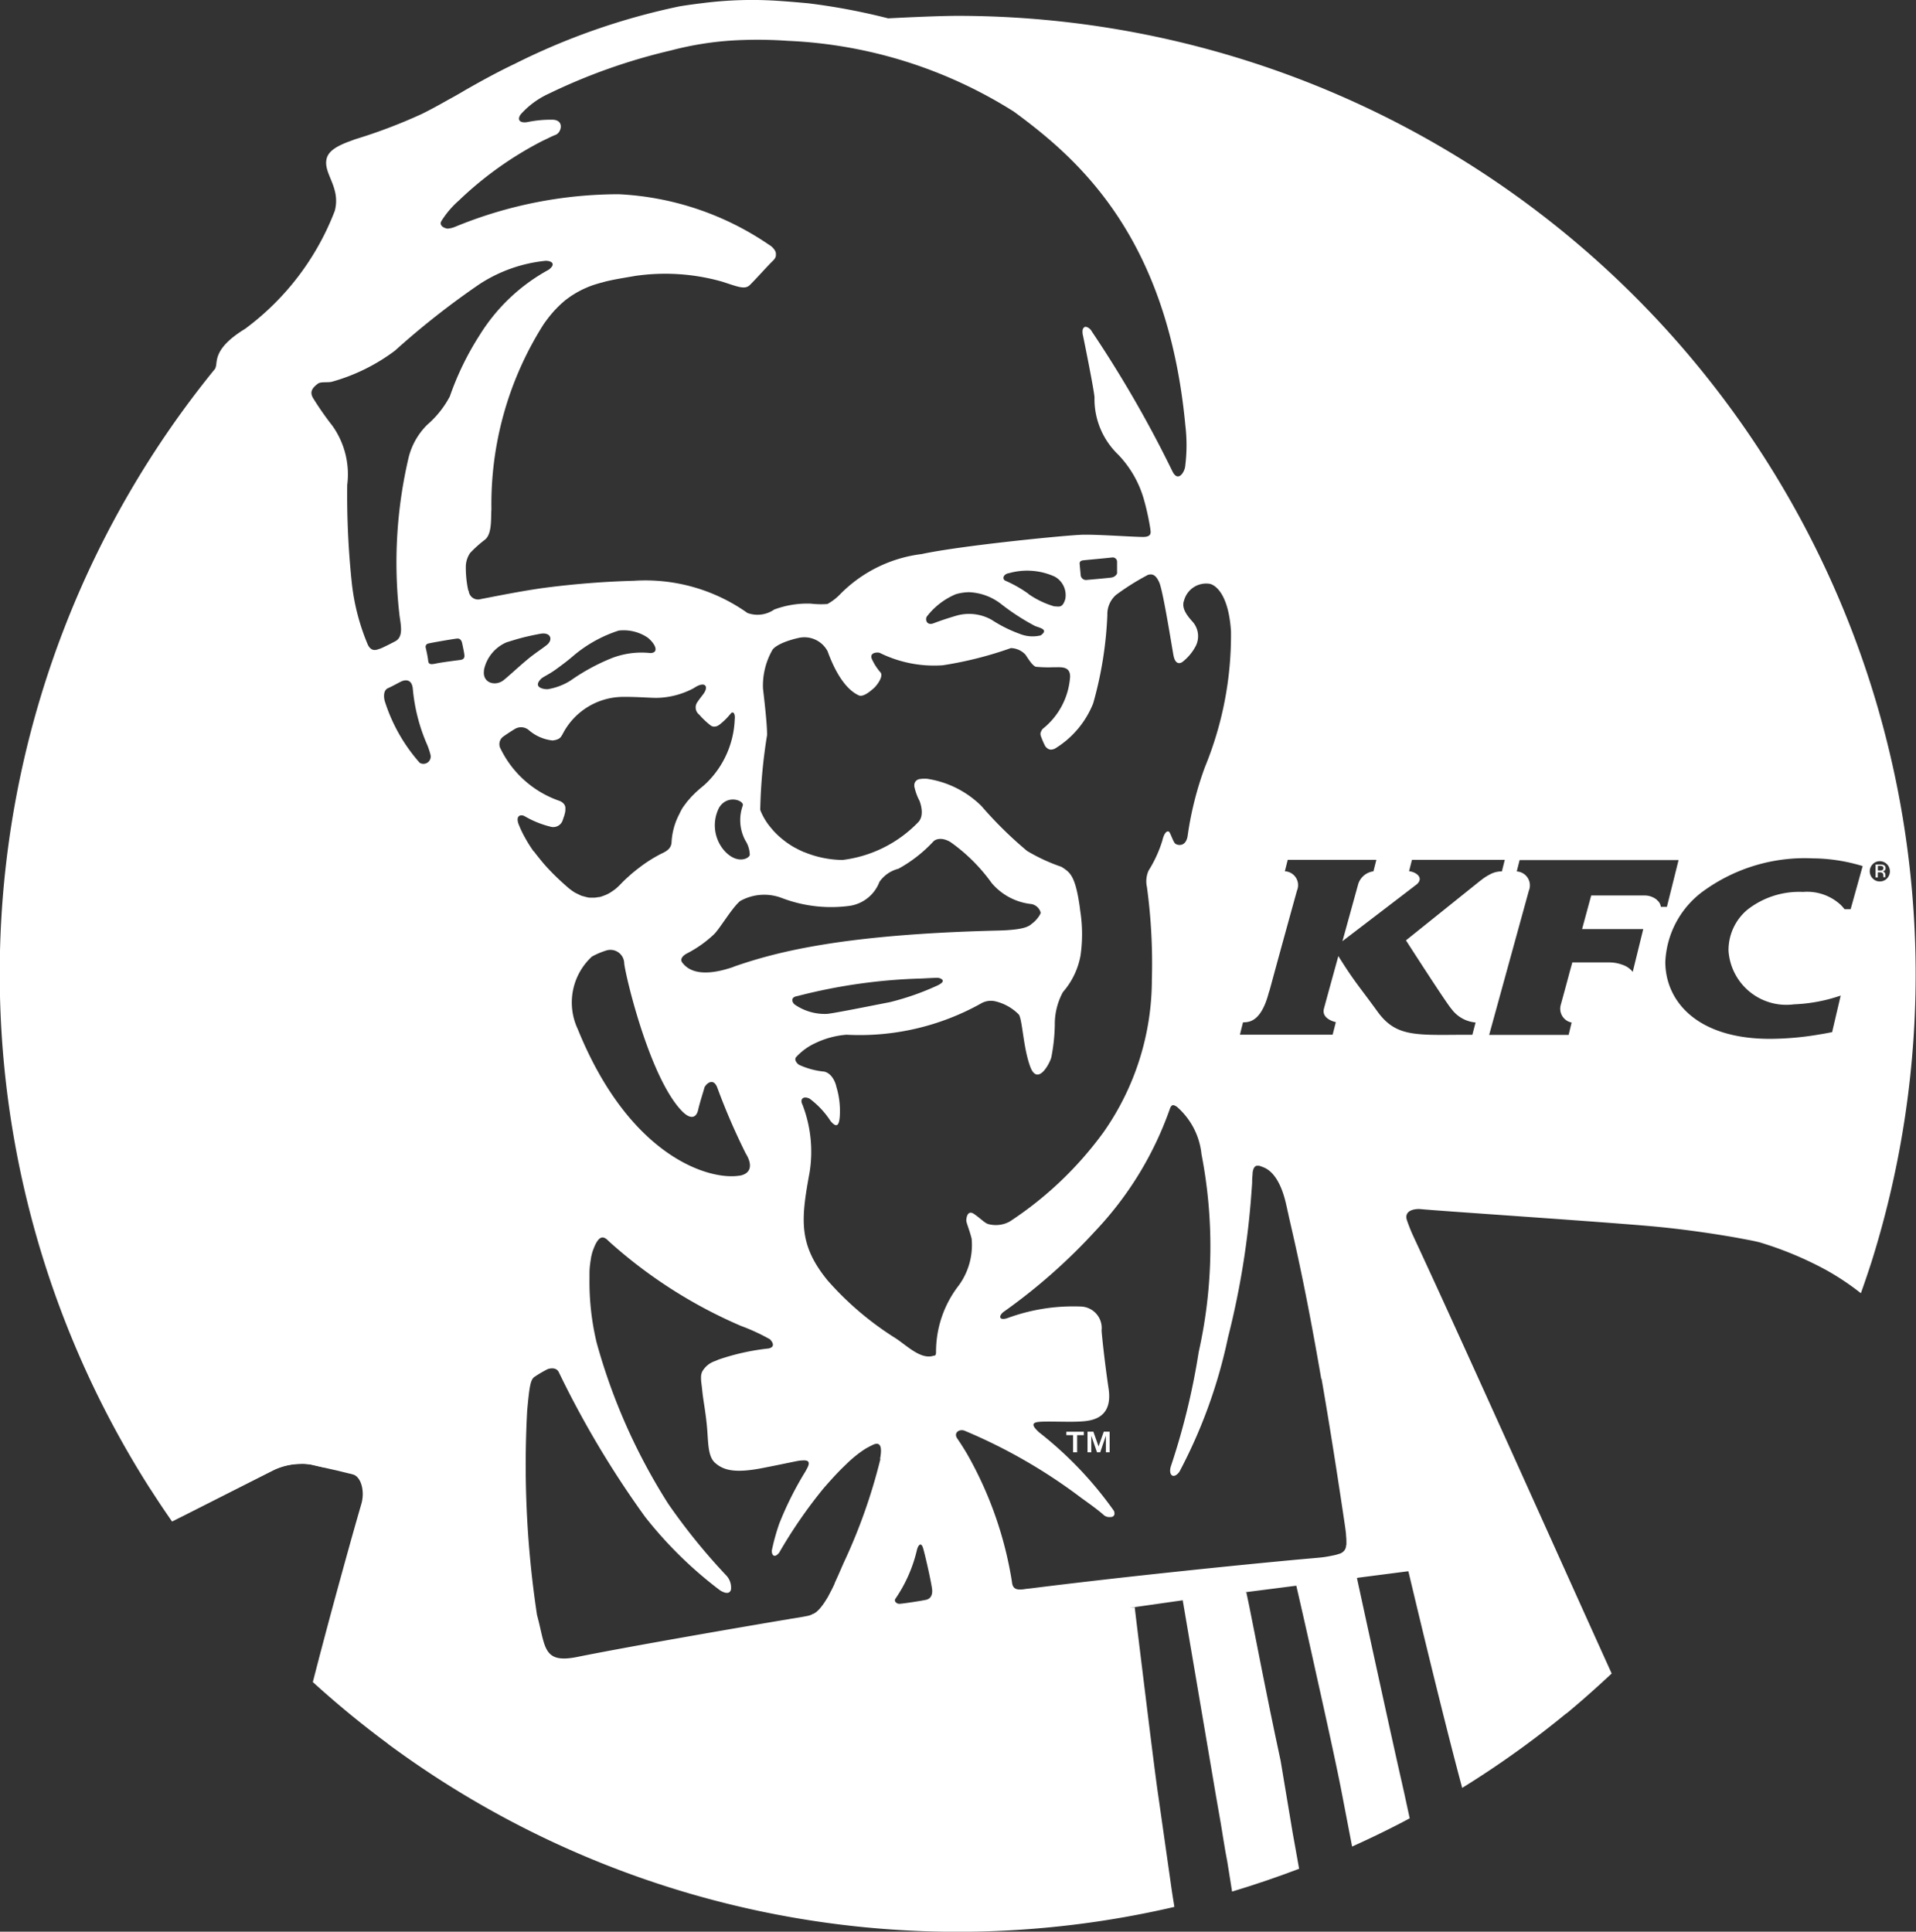
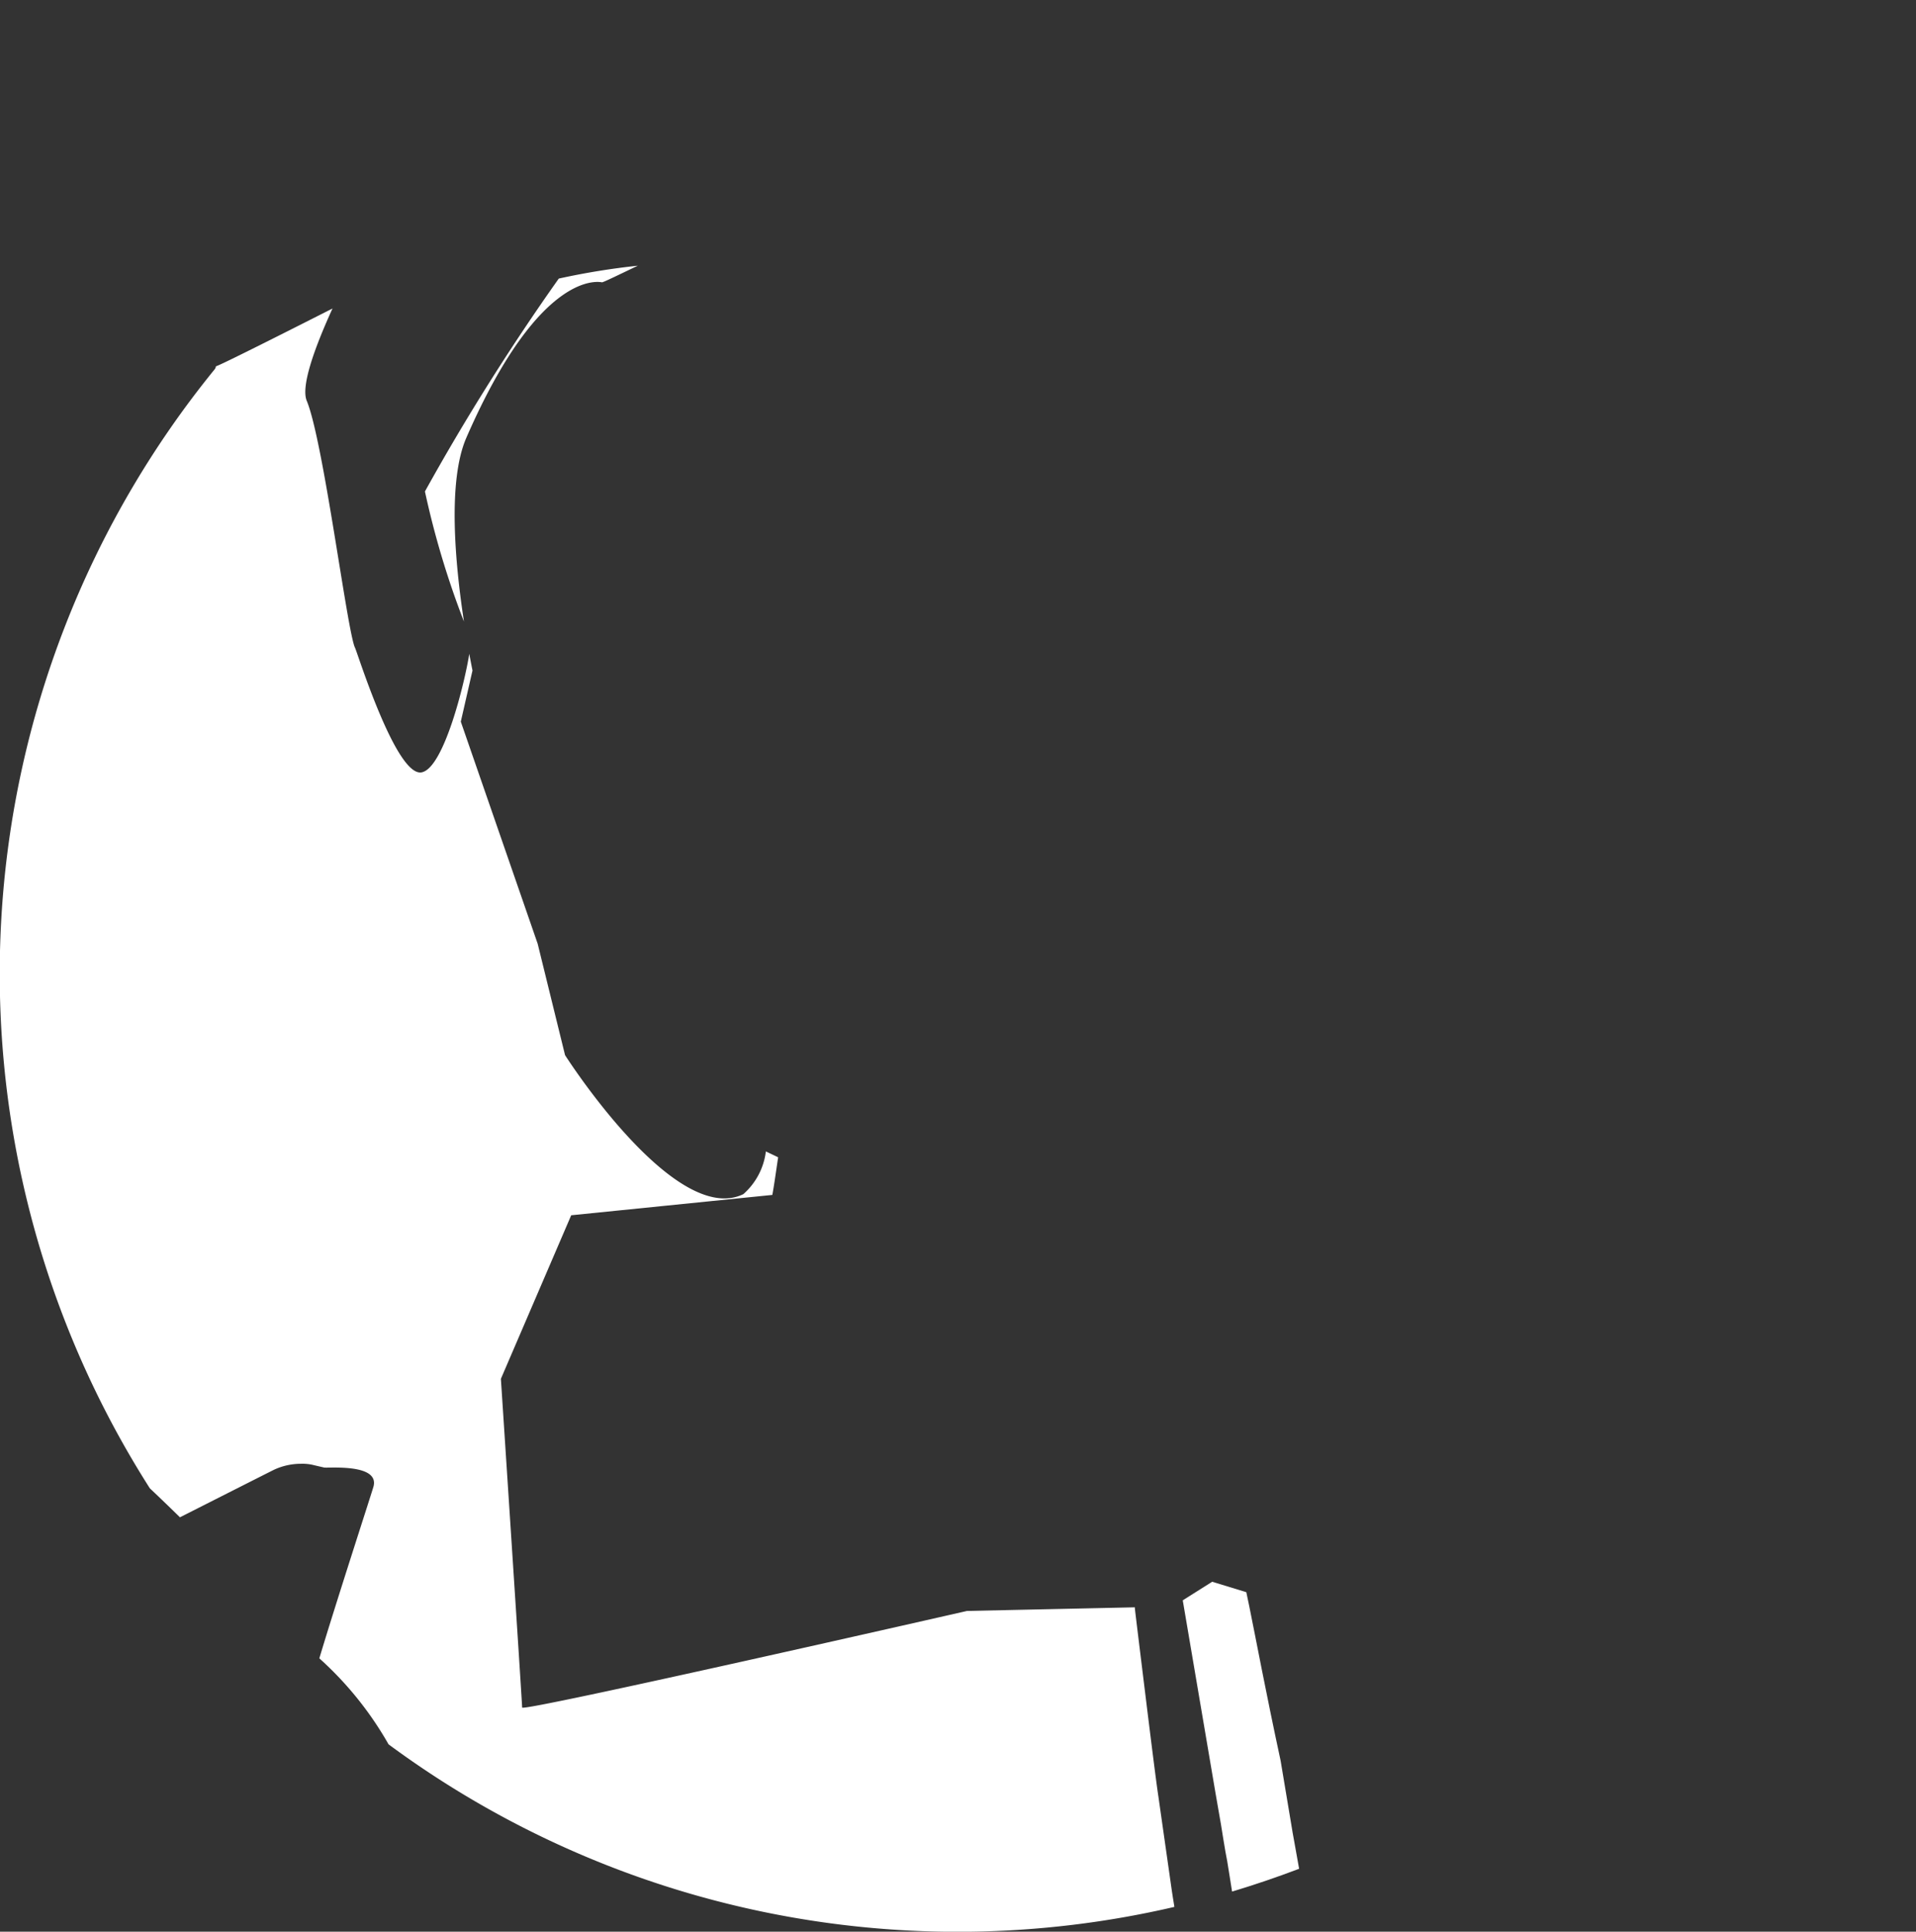
<svg xmlns="http://www.w3.org/2000/svg" width="59.509" height="60" viewBox="0 0 59.509 60">
  <rect x="0" y="0" width="59.509" height="60" fill="#333333" stroke="none" />
  <defs>
    <clipPath id="clip-path">
      <rect id="Rectangle_546" data-name="Rectangle 546" width="59.509" height="60" transform="translate(0 0)" fill="#fff" />
    </clipPath>
  </defs>
  <g id="Group_955" data-name="Group 955" transform="translate(0 -0.004)">
    <g id="Group_954" data-name="Group 954" transform="translate(0 0.004)" clip-path="url(#clip-path)">
-       <path id="Path_295" data-name="Path 295" d="M1011.5,18.634c-.715,0-2.111.075-2.167.078a5.715,5.715,0,0,1-.934.552,17.934,17.934,0,0,1,5.281,1.949c1.955,1.438,4.675,4.4,5.232,10.312a2.29,2.29,0,0,1-.277,1.33c.2.37.319.592.319.592l1.354,3.725s.406,2.1-.88,5.96a54.4,54.4,0,0,0-1.9,9.008l-4.057,4.416c.046-.006.094-.015.141-.026,1.613-.381,3.543-4.585,4.508-4.627a12.789,12.789,0,0,1,3.48,2.277c1,1.321,1.615,7.7,1.778,9.258.038.522.834,1.846.483,2.7s-1.82,1.245-1.853,1.254h0s.3,1.291.621,2.754c.313,1.4.654,2.956.793,3.687l.32,1.664h0c.606-.274,1.206-.564,1.789-.877l-.186-.854c-.02-.083-.041-.182-.067-.293-.38-1.671-1.387-6.324-1.387-6.324l.808-.317.79.111h0s1.014,4.29,1.672,6.732a29.652,29.652,0,0,0,3.234-2.314l.251-.376-.612-2.616-4.13-9.03s-1.093-2.146-1.134-2.308-.243-1.255-.243-1.255l.526-.567,3.847.243,6.56.931,2.024.648,1.458.445s.291.175.551.367a6.108,6.108,0,0,1,.392-.54A29.773,29.773,0,0,0,1011.5,18.634m16.232,26.856-.074.06-2.243,1.8s1.268,1.976,1.415,2.132a1.038,1.038,0,0,0,.747.419l-.1.382-.367,0c-1.431.01-2.024.046-2.578-.719-.6-.827-.718-.926-1.217-1.726,0,0-.087.315-.186.675q-.132.478-.262.957c-.087.33.37.42.37.42l-.1.39h-2.879l.058-.235.038-.149c.025,0,.06,0,.1-.005.185-.02.494-.128.7-.915.062-.181-.043.148.876-3.172a.432.432,0,0,0-.377-.6l.018-.07.071-.284h2.753l-.09.355a.577.577,0,0,0-.47.386l-.476,1.723-.018.062s2.288-1.748,2.317-1.773c.224-.209-.05-.384-.246-.4l.017-.07.072-.283,2.883,0-.09.358a.759.759,0,0,0-.392.105,1.549,1.549,0,0,0-.277.186m5.487.595a.6.6,0,0,0-.392-.138l-1.652,0-.077.283-.206.76h1.9l-.327,1.33a.672.672,0,0,0-.313-.218,1.188,1.188,0,0,0-.435-.076h-1.128l-.079.284c-.1.382-.277,1.019-.283,1.046a.435.435,0,0,0,.34.537l-.093.384h-.368l-2.1,0,1.232-4.477a.434.434,0,0,0-.375-.6l.017-.069.072-.284h4.937l-.363,1.454h-.188a.307.307,0,0,0-.125-.214m6.02.286h-.19a1.288,1.288,0,0,0-.128-.143,1.539,1.539,0,0,0-1.162-.393,2.607,2.607,0,0,0-1.733.557,1.637,1.637,0,0,0-.58,1.271,1.8,1.8,0,0,0,2.034,1.663,5.049,5.049,0,0,0,1.45-.272l-.266,1.135q-.192.04-.386.071a9.336,9.336,0,0,1-1.521.138c-2.284.008-3.27-1.166-3.274-2.385a2.873,2.873,0,0,1,1.249-2.252,5.357,5.357,0,0,1,3.325-.969,5.418,5.418,0,0,1,1.555.24Zm.906-.861a.3.3,0,0,1-.22-.093.315.315,0,0,1,0-.444.3.3,0,0,1,.22-.093.315.315,0,0,1,.223.536.3.3,0,0,1-.223.093" transform="translate(-981.747 -18.142)" fill="#fff" />
      <path id="Path_296" data-name="Path 296" d="M1392.87,1864.325c-.464-2.153-.76-3.75-.977-4.812-.031-.153-.089-.424-.089-.424h0l-1.06-.324-.914.577s.872,5.129,1.023,6.019l.088.506.076.435c.047.285.089.567.14.855h0v0c.017.095.035.191.054.287.055.324.1.635.151.944q1.058-.318,2.082-.708c-.1-.583-.216-1.184-.226-1.273Z" transform="translate(-1353.095 -1809.635)" fill="#fff" />
      <path id="Path_297" data-name="Path 297" d="M500.438,317.634c2.329-5.346,4.2-4.821,4.217-4.826v0c.088-.023.5-.226,1.108-.516a22.479,22.479,0,0,0-2.455.4,70.913,70.913,0,0,0-4.157,6.612,26.9,26.9,0,0,0,1.212,4.041c-.279-1.827-.509-4.369.074-5.709" transform="translate(-485.953 -304.039)" fill="#fff" />
      <path id="Path_298" data-name="Path 298" d="M36.475,412.222h0c-.005-.031-.01-.063-.015-.094q-.05-.3-.092-.6l-.213-1.494-.178-1.249c-.061-.39-.246-1.873-.415-3.25-.156-1.269-.3-2.446-.315-2.587l0-.015v-.014l-5.213.113s-13.817,3.149-13.817,3-.66-10.21-.66-10.21l2.184-5.08,6.247-.632v0c.059-.323.116-.74.18-1.169l-.381-.182a2.107,2.107,0,0,1-.7,1.327c-2.133,1.033-5.537-4.318-5.537-4.318L16.7,382.31l-2.388-6.9.363-1.588c-.03-.151-.064-.326-.1-.52-.136.881-.789,3.559-1.482,3.683-.792.142-1.993-3.726-2.066-3.869-.24-.477-.978-6.415-1.5-7.672-.18-.436.208-1.567.8-2.867-2.154,1.093-3.62,1.823-3.62,1.793a.2.2,0,0,1-.036.091,29.734,29.734,0,0,0-2.017,34.762s.369.346.935.9c.94-.475,2.64-1.337,2.93-1.481a1.986,1.986,0,0,1,.814-.181,1.488,1.488,0,0,1,.364.03c.094.023.228.054.375.087.169.019,1.719-.123,1.528.591-.044.164-1.168,3.616-1.682,5.335a10.651,10.651,0,0,1,2.15,2.671,29.733,29.733,0,0,0,24.4,5.051h0" transform="translate(0 -352.995)" fill="#fff" />
      <path id="Path_299" data-name="Path 299" d="M381.046,1724.455h0" transform="translate(-370.974 -1678.875)" fill="#fff" />
-       <path id="Path_300" data-name="Path 300" d="M2213.191,1030.715s0,0,0,0a.01.01,0,0,0,0,0,.009.009,0,0,1,0,0,.008.008,0,0,1,0,0" transform="translate(-2154.692 -1003.471)" fill="#fff" />
-       <path id="Path_301" data-name="Path 301" d="M226.521,37.676a48.485,48.485,0,0,0-5.906-.891c-2.872-.262-5.223-.486-5.546-.521-.3-.03-.4-.3-.672-.436-.973-.488-2.814-.941-3.967-1.347-.285-.1-.473-.351-.866-.831a4.829,4.829,0,0,0-.606-.61q-.225-.2-.461-.393c-.07-.056-.119-.218-.058-.533a16.9,16.9,0,0,0,.233-2.981.762.762,0,0,1,.346-.721c.1-.049.728-.33.685-.95a5.089,5.089,0,0,1,.267-2.736A17.542,17.542,0,0,0,211.141,20a3.581,3.581,0,0,0-.886-2.978.94.94,0,0,1-.28-1.156,7.316,7.316,0,0,0,.244-3.874c-.095-.281-.2-.282-.266-.316a1.221,1.221,0,0,1-.486-.783,13.908,13.908,0,0,0-2.526-5.552,11.8,11.8,0,0,0-2.476-2.392c-.29-.189-.8-.544-1.409-.868A15.932,15.932,0,0,0,200.1.812q-.409-.128-.824-.238h0A19.656,19.656,0,0,0,196.8.107c-.219-.02-.519-.048-.859-.071a12.122,12.122,0,0,0-2.489.073c-.073.007-.148.018-.222.028-.137.018-.279.039-.427.063a20.9,20.9,0,0,0-5.125,1.787c-.57.271-1.074.552-1.538.816l-.038.023q-.242.144-.489.277c-.285.161-.558.312-.822.441a16.386,16.386,0,0,1-2.061.783c-.1.036-.175.066-.237.087-.379.148-.62.3-.664.551-.081.451.45.87.26,1.589a8.216,8.216,0,0,1-2.784,3.663c-.928.566-.87.96-.905,1.162a1.428,1.428,0,0,0,.145.62c.309.655.881,1.216,1.161,1.808a5.022,5.022,0,0,1,.231,2.844,6.836,6.836,0,0,1-.367,1.649,1.123,1.123,0,0,0-.024,1.135,5.308,5.308,0,0,0,1.283,1.3c.2.157.309.3.158.583a3.347,3.347,0,0,0,.05,2.17,12.609,12.609,0,0,0,1.161,2.4,12.855,12.855,0,0,0,1.487,1.9,1.757,1.757,0,0,1,.453,1.349,2.207,2.207,0,0,0,1.042,2.126c.544.334.593.25.792.414a1.09,1.09,0,0,1,.431.68,11.271,11.271,0,0,0,1.63,3.023,5.538,5.538,0,0,1,.422.582c.03.051.077.107-.032.363a33.084,33.084,0,0,0-.893,3.222,1.078,1.078,0,0,1-.5.811c-.347.167-1.123.6-1.406.752a2.021,2.021,0,0,0-.751.648c-.146.181-.251.287-.343.4-.053.064-.076.1-.353.249a48.954,48.954,0,0,0-7.558,3.678q-.132.079-.267.154.331.52.684,1.025c.846-.427,2.863-1.45,3.18-1.608a2,2,0,0,1,.814-.181,1.526,1.526,0,0,1,.364.03c.169.041.46.106.73.167l.076.017.05.013c.112.028.215.052.3.074l.013,0,.105.03c.24.079.368.529.238.939q-.2.69-.392,1.383c-.069.247-.144.519-.223.807q-.456,1.653-.884,3.314a29.8,29.8,0,0,0,2.36,1.937c.092-.71.188-1.449.263-1.987.2-1.4,1.316-6.6,1.633-7.781.23-.86.35-1.251.652-1.387.091-.039.194-.1.254-.129s.191-.059.15.168c-.046.27-.28,1.373-.623,4.951a40.155,40.155,0,0,0-.158,6c.037.563.047,1.359.908,1.014,1.007-.4,4.438-1.632,6.271-2.2a107.069,107.069,0,0,1,13.816-2.913l1.491-.212s.873,5.129,1.023,6.018l.165.941-.164-.941c-.152-.889-1.023-6.018-1.023-6.018.209-.029.419-.055.626-.082.478-.06.926-.117,1.348-.172l1.557-.2c.729-.093,1.354-.173,1.884-.243,0,0,1.007,4.653,1.385,6.325.026.11.049.209.068.292l.186.854h0l-.185-.854c-.307-1.322-1.454-6.617-1.454-6.617l1.595-.206c.471-.06,1.072-.136,1.251-.144.375-.015.538-.228.252-.314a4.993,4.993,0,0,0-.925-.114l-.36,0c-.369-.006-.474-.079-.556-.623a70.749,70.749,0,0,0-1.757-7.635c-.618-2.011-.77-2.59-.919-3.033-.13-.381.122-.4.243-.4a1.557,1.557,0,0,1,1.252.64c.4.858,3.1,7.946,4.188,10.589.685,1.665,1.484,3.669,2.238,5.454.483-.4.949-.816,1.406-1.243-1.4-3.086-4.529-10.079-6.177-13.618q-.1-.223-.18-.455a.335.335,0,0,1-.02-.108c0-.226.3-.257.448-.243.582.058,5.866.407,7.309.545.952.09,1.9.235,2.536.349l.386.073q.153.029.3.067a10.854,10.854,0,0,1,2.07.864,8.1,8.1,0,0,1,1.068.714q.178-.5.339-1a9.533,9.533,0,0,0-.893-.552,9.312,9.312,0,0,0-2.422-.945M183.49,20.151c-.144.062-.273.078-.373-.118a6.834,6.834,0,0,1-.494-1.876,25.821,25.821,0,0,1-.147-3.093,2.6,2.6,0,0,0-.458-1.831,9.633,9.633,0,0,1-.608-.872c-.1-.18-.033-.3.157-.442.092-.065.281-.026.426-.056a5.886,5.886,0,0,0,1.967-.969,25.063,25.063,0,0,1,2.629-2.068,4.6,4.6,0,0,1,2.016-.718c.16-.019.4.067.129.273a5.779,5.779,0,0,0-2.152,2.042,8.941,8.941,0,0,0-.92,1.895,3.03,3.03,0,0,1-.7.878,2.168,2.168,0,0,0-.575,1,14.252,14.252,0,0,0-.294,4.866c.031.306.157.714-.13.863-.177.092-.33.17-.472.231m1.24,3.546a5.291,5.291,0,0,1-1.083-1.9c-.034-.1-.07-.352.095-.424.135-.058.315-.162.408-.206s.33-.109.362.23a5.565,5.565,0,0,0,.45,1.745,2.145,2.145,0,0,1,.1.307.226.226,0,0,1-.335.244M186,20.5c-.041.007-.471.059-.7.1-.144.026-.292.08-.308-.058s-.046-.282-.079-.421a.105.105,0,0,1,.085-.13c.17-.039.829-.15.893-.153s.128.021.156.153.057.273.064.33.024.157-.109.178m.234-2.149a3.316,3.316,0,0,1-.077-.758.772.772,0,0,1,.134-.413,3.793,3.793,0,0,1,.461-.413c.227-.185.179-.666.2-.941a10.433,10.433,0,0,1,1.619-5.746c.063-.092.128-.177.191-.257l.058-.07c.047-.055.094-.109.143-.158a3.033,3.033,0,0,1,.237-.225l.024-.021c.066-.054.133-.1.2-.148.024-.016.048-.031.072-.045.046-.03.092-.057.138-.083l.079-.042c.05-.026.1-.05.153-.073l.058-.026c.066-.028.135-.053.2-.076l.086-.027.136-.04.045-.013v0c.334-.089.676-.139,1.022-.2a6.481,6.481,0,0,1,2.7.176c.465.147.7.26.857.113s.564-.608.737-.772a.288.288,0,0,0,.055-.074A.212.212,0,0,0,195.775,8a.255.255,0,0,0,.014-.051.269.269,0,0,0,0-.03.335.335,0,0,0,0-.05.108.108,0,0,0-.006-.027.239.239,0,0,0-.031-.069.5.5,0,0,0-.173-.164,9.038,9.038,0,0,0-4.664-1.572,13.359,13.359,0,0,0-5.087,1.011.758.758,0,0,1-.23.057c-.064,0-.283-.073-.2-.231a2.862,2.862,0,0,1,.543-.64,11.009,11.009,0,0,1,2.6-1.854c.217-.1.27-.135.409-.189.178-.067.283-.468-.11-.469a3.617,3.617,0,0,0-.775.075c-.213.035-.33-.06-.2-.242a2.636,2.636,0,0,1,.868-.64,18.145,18.145,0,0,1,3.8-1.345,9.876,9.876,0,0,1,2.07-.317,13.437,13.437,0,0,1,1.567.02,14.29,14.29,0,0,1,7.014,2.2c1.954,1.438,4.766,3.832,5.323,9.745A5.168,5.168,0,0,1,208.5,14.5c-.024.178-.226.5-.4.133a36.315,36.315,0,0,0-2.5-4.336.281.281,0,0,0-.171-.14.092.092,0,0,0-.056.007l-.012.011a.107.107,0,0,0-.027.03.221.221,0,0,0-.012.028.193.193,0,0,0-.009.041.23.23,0,0,0,0,.038.416.416,0,0,0,.011.1c.025.107.349,1.71.361,1.934a2.39,2.39,0,0,0,.735,1.778,3.311,3.311,0,0,1,.795,1.378,7.854,7.854,0,0,1,.205.933c0,.064.075.245-.218.247s-1.407-.08-1.884-.069-3.773.335-5,.6a4.283,4.283,0,0,0-2.516,1.231,1.681,1.681,0,0,1-.412.321,2.739,2.739,0,0,1-.518-.012,2.948,2.948,0,0,0-1.135.184.911.911,0,0,1-.832.106,5.477,5.477,0,0,0-3.521-1,27.216,27.216,0,0,0-2.9.235l-.163.025-.106.017-.06.009c-.372.061-.792.139-1.311.24l-.217.042a.292.292,0,0,1-.379-.261m20.141-.564c0,.07-.085.142-.172.156s-.674.067-.768.074a.166.166,0,0,1-.191-.131c-.008-.086-.027-.289-.032-.342s-.012-.12.108-.135c.07-.009.683-.064.91-.09a.135.135,0,0,1,.142.141c0,.074,0,.259,0,.328m-2.753.661a3.877,3.877,0,0,0-.7-.4c-.134-.048-.087-.215.1-.242a2.069,2.069,0,0,1,1.418.109.657.657,0,0,1,.327.695c-.087.293-.2.23-.346.227a2.744,2.744,0,0,1-.807-.389m.383,1.293a1.06,1.06,0,0,1-.637-.046,4.25,4.25,0,0,1-.882-.44,1.43,1.43,0,0,0-1.1-.126c-.259.078-.467.144-.695.232s-.275-.121-.215-.209a2.216,2.216,0,0,1,.9-.692,1.566,1.566,0,0,1,.407-.062,1.734,1.734,0,0,1,.982.354,7.018,7.018,0,0,0,1.062.692c.143.062.454.107.177.3m-9.533,10.292c-1.157.4-1.481,0-1.584-.123s.024-.238.147-.3a3.627,3.627,0,0,0,.829-.588c.187-.181.55-.812.812-1.034a1.533,1.533,0,0,1,1.3-.093,4.293,4.293,0,0,0,2.111.241,1.175,1.175,0,0,0,.917-.744,1.021,1.021,0,0,1,.589-.407,4.314,4.314,0,0,0,1.084-.846c.06-.064.242-.153.531.016a5.433,5.433,0,0,1,1.282,1.274,1.871,1.871,0,0,0,1.237.653.367.367,0,0,1,.283.261c.009.054-.132.242-.237.321s-.164.219-1.1.241c-4.7.116-6.808.636-8.2,1.124m6.368.565a8.207,8.207,0,0,1-1.52.536c-.414.079-1.727.346-1.949.363a1.637,1.637,0,0,1-1-.291c-.067-.047-.159-.227.086-.263a17.216,17.216,0,0,1,3.856-.545c.287-.015.421-.021.49-.022s.315.077.035.221m-6.182,5.924c-.932.154-3.413-.574-5.025-4.555a1.94,1.94,0,0,1,.44-2.248,2.334,2.334,0,0,1,.447-.19.428.428,0,0,1,.558.4c.038.384.784,3.539,1.787,4.582.247.258.443.243.507-.024.055-.245.163-.567.194-.69.022-.089.264-.356.4-.015a20.435,20.435,0,0,0,.885,2.05c.229.37.155.634-.193.692m.184-10.408a.86.86,0,0,1,.135.44c-.009.113-.394.317-.794-.132a1.2,1.2,0,0,1-.156-1.336c.264-.421.783-.212.733-.061a1.336,1.336,0,0,0,.082,1.09m-2.974-5.829a2.562,2.562,0,0,0-1.168.156,6.356,6.356,0,0,0-1.289.7,1.879,1.879,0,0,1-.705.268c-.1.009-.479-.04-.22-.312.069-.074.233-.13.484-.313.179-.132.311-.226.515-.4a4.131,4.131,0,0,1,1.423-.795,1.333,1.333,0,0,1,.9.22c.259.212.358.487.058.478m-5.146.53a1.2,1.2,0,0,1,.7-.862c.061-.018.286-.091.474-.14s.386-.091.582-.127c.327-.057.4.192.19.354-.135.107-.35.247-.54.4-.289.237-.567.5-.782.678-.262.218-.685.1-.62-.3m1.533,5.624,0,0,0-.007q-.122-.172-.227-.355c-.015-.027-.03-.054-.045-.081a3.233,3.233,0,0,1-.188-.4c-.1-.269.068-.308.181-.25a3.042,3.042,0,0,0,.8.327.31.31,0,0,0,.394-.214l.028-.083a.385.385,0,0,0,.015-.043l.009-.028c0-.017.009-.033.012-.051a.184.184,0,0,0,.006-.027.433.433,0,0,0,.008-.054c0-.009,0-.017,0-.027a.48.48,0,0,0,0-.054.176.176,0,0,0,0-.024.271.271,0,0,0-.02-.056c0-.006-.005-.012-.008-.016a.258.258,0,0,0-.049-.059.337.337,0,0,0-.1-.061,3.19,3.19,0,0,1-1.831-1.614.292.292,0,0,1,.059-.37c.064-.051.291-.2.4-.263a.372.372,0,0,1,.415.048,1.337,1.337,0,0,0,.734.32c.242-.024.266-.123.309-.186a2.122,2.122,0,0,1,1.843-1.167c.5-.007.967.04,1.135.029a2.538,2.538,0,0,0,1.1-.3c.343-.235.489-.066.291.192-.029.039-.056.073-.081.106l-.026.034q-.037.05-.07.1a.283.283,0,0,0,.056.39,2.474,2.474,0,0,0,.35.332.187.187,0,0,0,.115.041.233.233,0,0,0,.059-.009c.009,0,.017,0,.027-.007a.4.4,0,0,0,.1-.062,2.079,2.079,0,0,0,.321-.32c.082-.105.151,0,.131.165a2.919,2.919,0,0,1-.854,1.96,2.232,2.232,0,0,1-.182.162l-.062.052-.033.03c-.028.024-.056.05-.085.077s-.046.047-.07.07-.047.046-.071.072-.029.034-.044.051c-.03.034-.061.068-.091.106l-.027.038q-.051.066-.1.136a1.772,1.772,0,0,0-.1.191,2.11,2.11,0,0,0-.244.9c-.024.192-.174.268-.341.346a4.4,4.4,0,0,0-.667.426h0c-.089.067-.18.141-.269.218l-.05.046c-.09.079-.178.163-.26.25a1.71,1.71,0,0,1-.166.153c-.019.015-.037.027-.056.04q-.058.042-.12.079-.032.018-.065.034a1.014,1.014,0,0,1-.123.051c-.022.008-.043.017-.065.022l-.031.011c-.026.006-.052.007-.078.01a.814.814,0,0,1-.1.014c-.036,0-.072,0-.109,0s-.064,0-.094-.007a.941.941,0,0,1-.112-.028c-.031-.008-.063-.015-.094-.026s-.07-.033-.106-.05a1.052,1.052,0,0,1-.1-.05l-.009-.005a1.834,1.834,0,0,1-.182-.132q-.266-.228-.513-.477l-.014-.016q-.135-.136-.26-.282c-.007-.009-.206-.248-.291-.366m10.762,18.878a17.353,17.353,0,0,1-1.146,3.234q-.087.2-.169.387c-.013.029-.027.057-.04.087-.021.048-.043.1-.064.141l0,.012c-.031.069-.063.134-.095.2a.007.007,0,0,0,0,0l-.014.024-.034.066c-.015.029-.03.059-.047.087a.008.008,0,0,1,0,.005l-.011.019-.037.064-.007.011v0c-.011.016-.021.032-.03.047s-.005.011-.009.016l-.006.007c-.013.021-.027.042-.04.064l-.008.009-.046.066s0,0-.006.005c-.013.018-.027.036-.04.053l-.009.01c-.015.021-.032.037-.046.055,0,0,0,0-.006.005s-.019.017-.027.026h0a.093.093,0,0,1-.016.015.084.084,0,0,0-.01.01.428.428,0,0,1-.049.04l-.005,0a.384.384,0,0,1-.046.031l-.012.008-.008,0a.014.014,0,0,1-.009,0l-.035.021h0a.31.31,0,0,1-.049.02l-.013.006-.055.015c-.178.038-.368.066-.48.085-.016,0-.13.021-.14.024l-.151.024h0c-1.286.216-4.785.819-6.409,1.147-1.077.215-.971-.327-1.241-1.306a31.126,31.126,0,0,1-.306-6.337c.07-.759.1-.981.239-1.065a3.6,3.6,0,0,1,.407-.237c.061-.016.246-.065.333.091a29.73,29.73,0,0,0,2.683,4.5,12.652,12.652,0,0,0,2.32,2.277.549.549,0,0,0,.134.068l.013.005a.334.334,0,0,0,.05.011.2.2,0,0,0,.043,0l.012,0a.118.118,0,0,0,.061-.034l.007-.008a.156.156,0,0,0,.03-.065.052.052,0,0,0,0-.013.549.549,0,0,0-.148-.42,18.97,18.97,0,0,1-1.8-2.221,18.443,18.443,0,0,1-2.225-5.006A8.109,8.109,0,0,1,190,39.7h0c0-.029,0-.055,0-.083l0-.063q0-.156.023-.31c0-.024.007-.046.009-.07l.018-.112c0-.021.008-.04.013-.059a1.035,1.035,0,0,1,.037-.139c.186-.532.342-.475.506-.3a14.922,14.922,0,0,0,4.1,2.624,6.165,6.165,0,0,1,.9.416c.07.074.182.232-.04.284a7.135,7.135,0,0,0-1.557.345l-.11.047a.712.712,0,0,0-.4.331.387.387,0,0,0-.023.07.359.359,0,0,0-.01.052,1.221,1.221,0,0,0,0,.132c0,.034.006.068.009.1.008.06.016.123.023.191.036.371.1.636.148,1.132s.017.948.26,1.158.572.33,1.455.159c.837-.163,1.116-.234,1.215-.237s.332-.042.189.232c-.014.026-.031.058-.053.1a10.354,10.354,0,0,0-.82,1.634,6.681,6.681,0,0,0-.228.823c-.014.1.053.286.227.075a14.893,14.893,0,0,1,1.379-2q.158-.182.321-.36l0,0c.078-.084.151-.16.22-.23l.056-.055.165-.16a4.113,4.113,0,0,1,.376-.314l.027-.018c.037-.028.074-.052.108-.073l.029-.019c.034-.021.066-.038.1-.055a.1.1,0,0,1,.017-.01.043.043,0,0,0,.009-.005c.035-.016.064-.033.094-.047.241-.118.306.047.233.428m1.427,4.381c-.138.032-.735.123-.827.124s-.168-.083-.129-.148a4.464,4.464,0,0,0,.675-1.529c.038-.152.133-.257.194-.039.048.159.232.95.274,1.248.006.052.038.292-.187.345m.25-7.588c-.392.147-.828-.294-1.181-.529a9.586,9.586,0,0,1-2.122-1.8c-.917-1.12-.831-1.9-.565-3.347a4.051,4.051,0,0,0-.224-2.13c-.073-.137.009-.275.226-.174a2.667,2.667,0,0,1,.647.69c.221.271.27.078.288-.106a2.568,2.568,0,0,0-.107-.964h0q0-.016-.007-.032c-.031-.118-.141-.381-.372-.428a2.4,2.4,0,0,1-.778-.211c-.077-.055-.164-.168-.078-.251a1.875,1.875,0,0,1,.6-.429,2.718,2.718,0,0,1,.954-.254,7.726,7.726,0,0,0,4.175-.969.606.606,0,0,1,.465-.064,1.508,1.508,0,0,1,.716.411c.112.2.132,1.018.348,1.61s.575-.022.655-.276a5.709,5.709,0,0,0,.11-1.016,2.09,2.09,0,0,1,.252-1.02,2.363,2.363,0,0,0,.548-1.141,4.656,4.656,0,0,0-.011-1.39c-.01-.088-.022-.179-.038-.273-.137-.857-.309-.93-.542-1.086a5.585,5.585,0,0,1-1.071-.495,12.247,12.247,0,0,1-1.415-1.393,3.044,3.044,0,0,0-1.7-.849q-.056,0-.113,0h-.008a.618.618,0,0,0-.082.009l-.013,0a.291.291,0,0,0-.057.016l-.014.008a.3.3,0,0,0-.036.023l-.014.015a.118.118,0,0,0-.02.025.2.2,0,0,0-.012.022c0,.008-.007.015-.009.022a.207.207,0,0,0-.008.036s0,.009,0,.014a.308.308,0,0,0,0,.051h0a1.73,1.73,0,0,0,.163.45c.042.113.149.457-.04.657a3.928,3.928,0,0,1-2.354,1.175,3.2,3.2,0,0,1-1.2-.249l0,.005-.04-.02q-.115-.051-.226-.112l-.038-.019q-.115-.067-.224-.144l-.062-.046q-.078-.059-.152-.124l-.044-.038c-.057-.054-.11-.107-.159-.16-.012-.015-.023-.028-.035-.041-.038-.044-.072-.087-.106-.129-.01-.014-.02-.026-.03-.04q-.054-.075-.1-.153l-.01-.016c-.026-.045-.048-.087-.067-.126l-.015-.031a1.1,1.1,0,0,1-.047-.116,16.356,16.356,0,0,1,.213-2.321c0-.34-.075-.993-.127-1.446a2.234,2.234,0,0,1,.3-1.211.488.488,0,0,1,.106-.094c.011-.008.023-.015.035-.022a.955.955,0,0,1,.139-.074l.023-.012c.051-.021.106-.043.165-.063v0a2.977,2.977,0,0,1,.318-.09.815.815,0,0,1,.92.409c.389,1.072.821,1.3.965,1.369s.377-.141.468-.219.31-.364.213-.49a1.663,1.663,0,0,1-.275-.429c-.073-.2.191-.207.254-.178a3.805,3.805,0,0,0,1.951.383,11.555,11.555,0,0,0,2.117-.534.644.644,0,0,1,.449.2c.015.021.035.051.054.081.077.115.181.269.273.3l.01,0a4.093,4.093,0,0,0,.53.014c.195.007.533-.061.523.3a2.259,2.259,0,0,1-.845,1.609.234.234,0,0,0-.055.086.108.108,0,0,0-.013.027.184.184,0,0,0,0,.1,2.483,2.483,0,0,0,.135.319.278.278,0,0,0,.047.058s.013.009.018.014a.237.237,0,0,0,.047.03.192.192,0,0,0,.03.009.151.151,0,0,0,.089,0,.248.248,0,0,0,.085-.03,2.9,2.9,0,0,0,1.179-1.4,11.785,11.785,0,0,0,.44-2.742.8.8,0,0,1,.265-.623,7.61,7.61,0,0,1,1-.628c.107-.025.23-.035.35.243s.39,2,.441,2.269c.058.282.2.248.277.194a1.515,1.515,0,0,0,.418-.505.677.677,0,0,0-.1-.74c-.141-.158-.365-.411-.269-.661a.711.711,0,0,1,.794-.521c.12.02.581.228.664,1.469a10.775,10.775,0,0,1-.809,4.223,10.324,10.324,0,0,0-.539,2.149c-.06.346-.322.283-.385.227s-.146-.324-.187-.363-.145-.019-.213.276a3.9,3.9,0,0,1-.426.927.819.819,0,0,0-.051.513,17.636,17.636,0,0,1,.153,2.869,8.253,8.253,0,0,1-1.5,4.742,11.184,11.184,0,0,1-2.911,2.774.9.9,0,0,1-.664.083c-.117-.033-.219-.154-.438-.309a.312.312,0,0,0-.051-.03c-.173-.08-.2.164-.2.228s.107.319.166.563a2.128,2.128,0,0,1-.4,1.453,3.361,3.361,0,0,0-.706,2.05c0,.067,0,.115-.057.137m12.032.716c.214,1.23.455,2.729.727,4.566.014.1.025.18.032.257a.15.15,0,0,1,0,.029c.008.072.012.139.012.193,0,.006,0,.011,0,.015,0,.024,0,.051,0,.072s-.006.038-.011.056,0,.015,0,.022a.336.336,0,0,1-.039.1.092.092,0,0,1-.01.013.265.265,0,0,1-.054.055l-.02.015a.4.4,0,0,1-.089.041c-.008,0-.021.005-.032.009-.027.009-.055.016-.087.025l-.059.013-.132.026a2.872,2.872,0,0,1-.3.043c-.153.015-.331.03-.524.047-1.874.171-5.542.543-8.479.913-.055.005-.112.011-.172.021-.229.032-.361,0-.38-.229a11.71,11.71,0,0,0-1.4-3.983q-.143-.241-.3-.471c-.118-.171.057-.3.225-.241a16.675,16.675,0,0,1,3.633,2.092c.475.339.6.445.7.535a.277.277,0,0,0,.055.034c.008,0,.016.005.025.009l.045.013.025,0a.3.3,0,0,0,.052,0h.02a.157.157,0,0,0,.059-.02c.043-.027.063-.08.029-.171a11.574,11.574,0,0,0-2.328-2.442c-.227-.21-.231-.3,0-.323s.872.007,1.211-.008,1.1-.036.95-1.029c-.114-.769-.2-1.565-.217-1.8a.67.67,0,0,0-.61-.744,5.9,5.9,0,0,0-2.308.356c-.229.08-.31-.026-.14-.181a17.881,17.881,0,0,0,2.868-2.528,10.639,10.639,0,0,0,2.307-3.777c.062-.187.14-.123.217-.08a2.254,2.254,0,0,1,.769,1.477A14.994,14.994,0,0,1,208.921,42a21.8,21.8,0,0,1-.857,3.528c-.1.284.07.445.258.19a15.806,15.806,0,0,0,1.509-4.17,25.729,25.729,0,0,0,.731-4.535h0c.008-.1.014-.184.019-.27l0-.035c0-.084.008-.164.014-.236a.467.467,0,0,1,.013-.111.17.17,0,0,1,.009-.025c0-.014.009-.03.014-.041s0,0,0,0a.254.254,0,0,1,.03-.045.062.062,0,0,1,.009-.01.115.115,0,0,1,.026-.017l.019-.01.015,0a.168.168,0,0,1,.03,0,.027.027,0,0,1,.012,0h.014s.005,0,.007,0a.441.441,0,0,1,.1.033c.1.038.526.162.75,1.192.01.041.019.087.03.131a.345.345,0,0,0,.009.047c.011.041.02.083.03.128l0,.008c.185.811.522,2.212,1.015,5.075" transform="translate(-171.691 -0.004)" fill="#fff" />
-       <path id="Path_302" data-name="Path 302" d="M1253.022,1682.558h.209v.533h.126v-.533h.208v-.107h-.543Zm1,.35-.161-.458h-.182v.64h.117v-.515l.178.515h.1l.175-.515v.515h.117v-.64h-.182Z" transform="translate(-1219.902 -1637.981)" fill="#fff" />
-       <path id="Path_303" data-name="Path 303" d="M2204.292,1016.313v-.059a.108.108,0,0,0-.022-.063.1.1,0,0,0-.068-.039.134.134,0,0,0,.057-.019.089.089,0,0,0,.039-.079h0a.1.1,0,0,0-.062-.1.356.356,0,0,0-.109-.013h-.139v.4h.069v-.158h.055a.181.181,0,0,1,.081.013.1.1,0,0,1,.036.092v.031l0,.014v0a.006.006,0,0,0,0,0h.065v-.006s0-.009-.005-.02m-.1-.189a.187.187,0,0,1-.065.007h-.065v-.144h.059a.177.177,0,0,1,.087.015.063.063,0,0,1,.026.059.065.065,0,0,1-.043.063" transform="translate(-2145.734 -989.087)" fill="#fff" />
    </g>
  </g>
</svg>